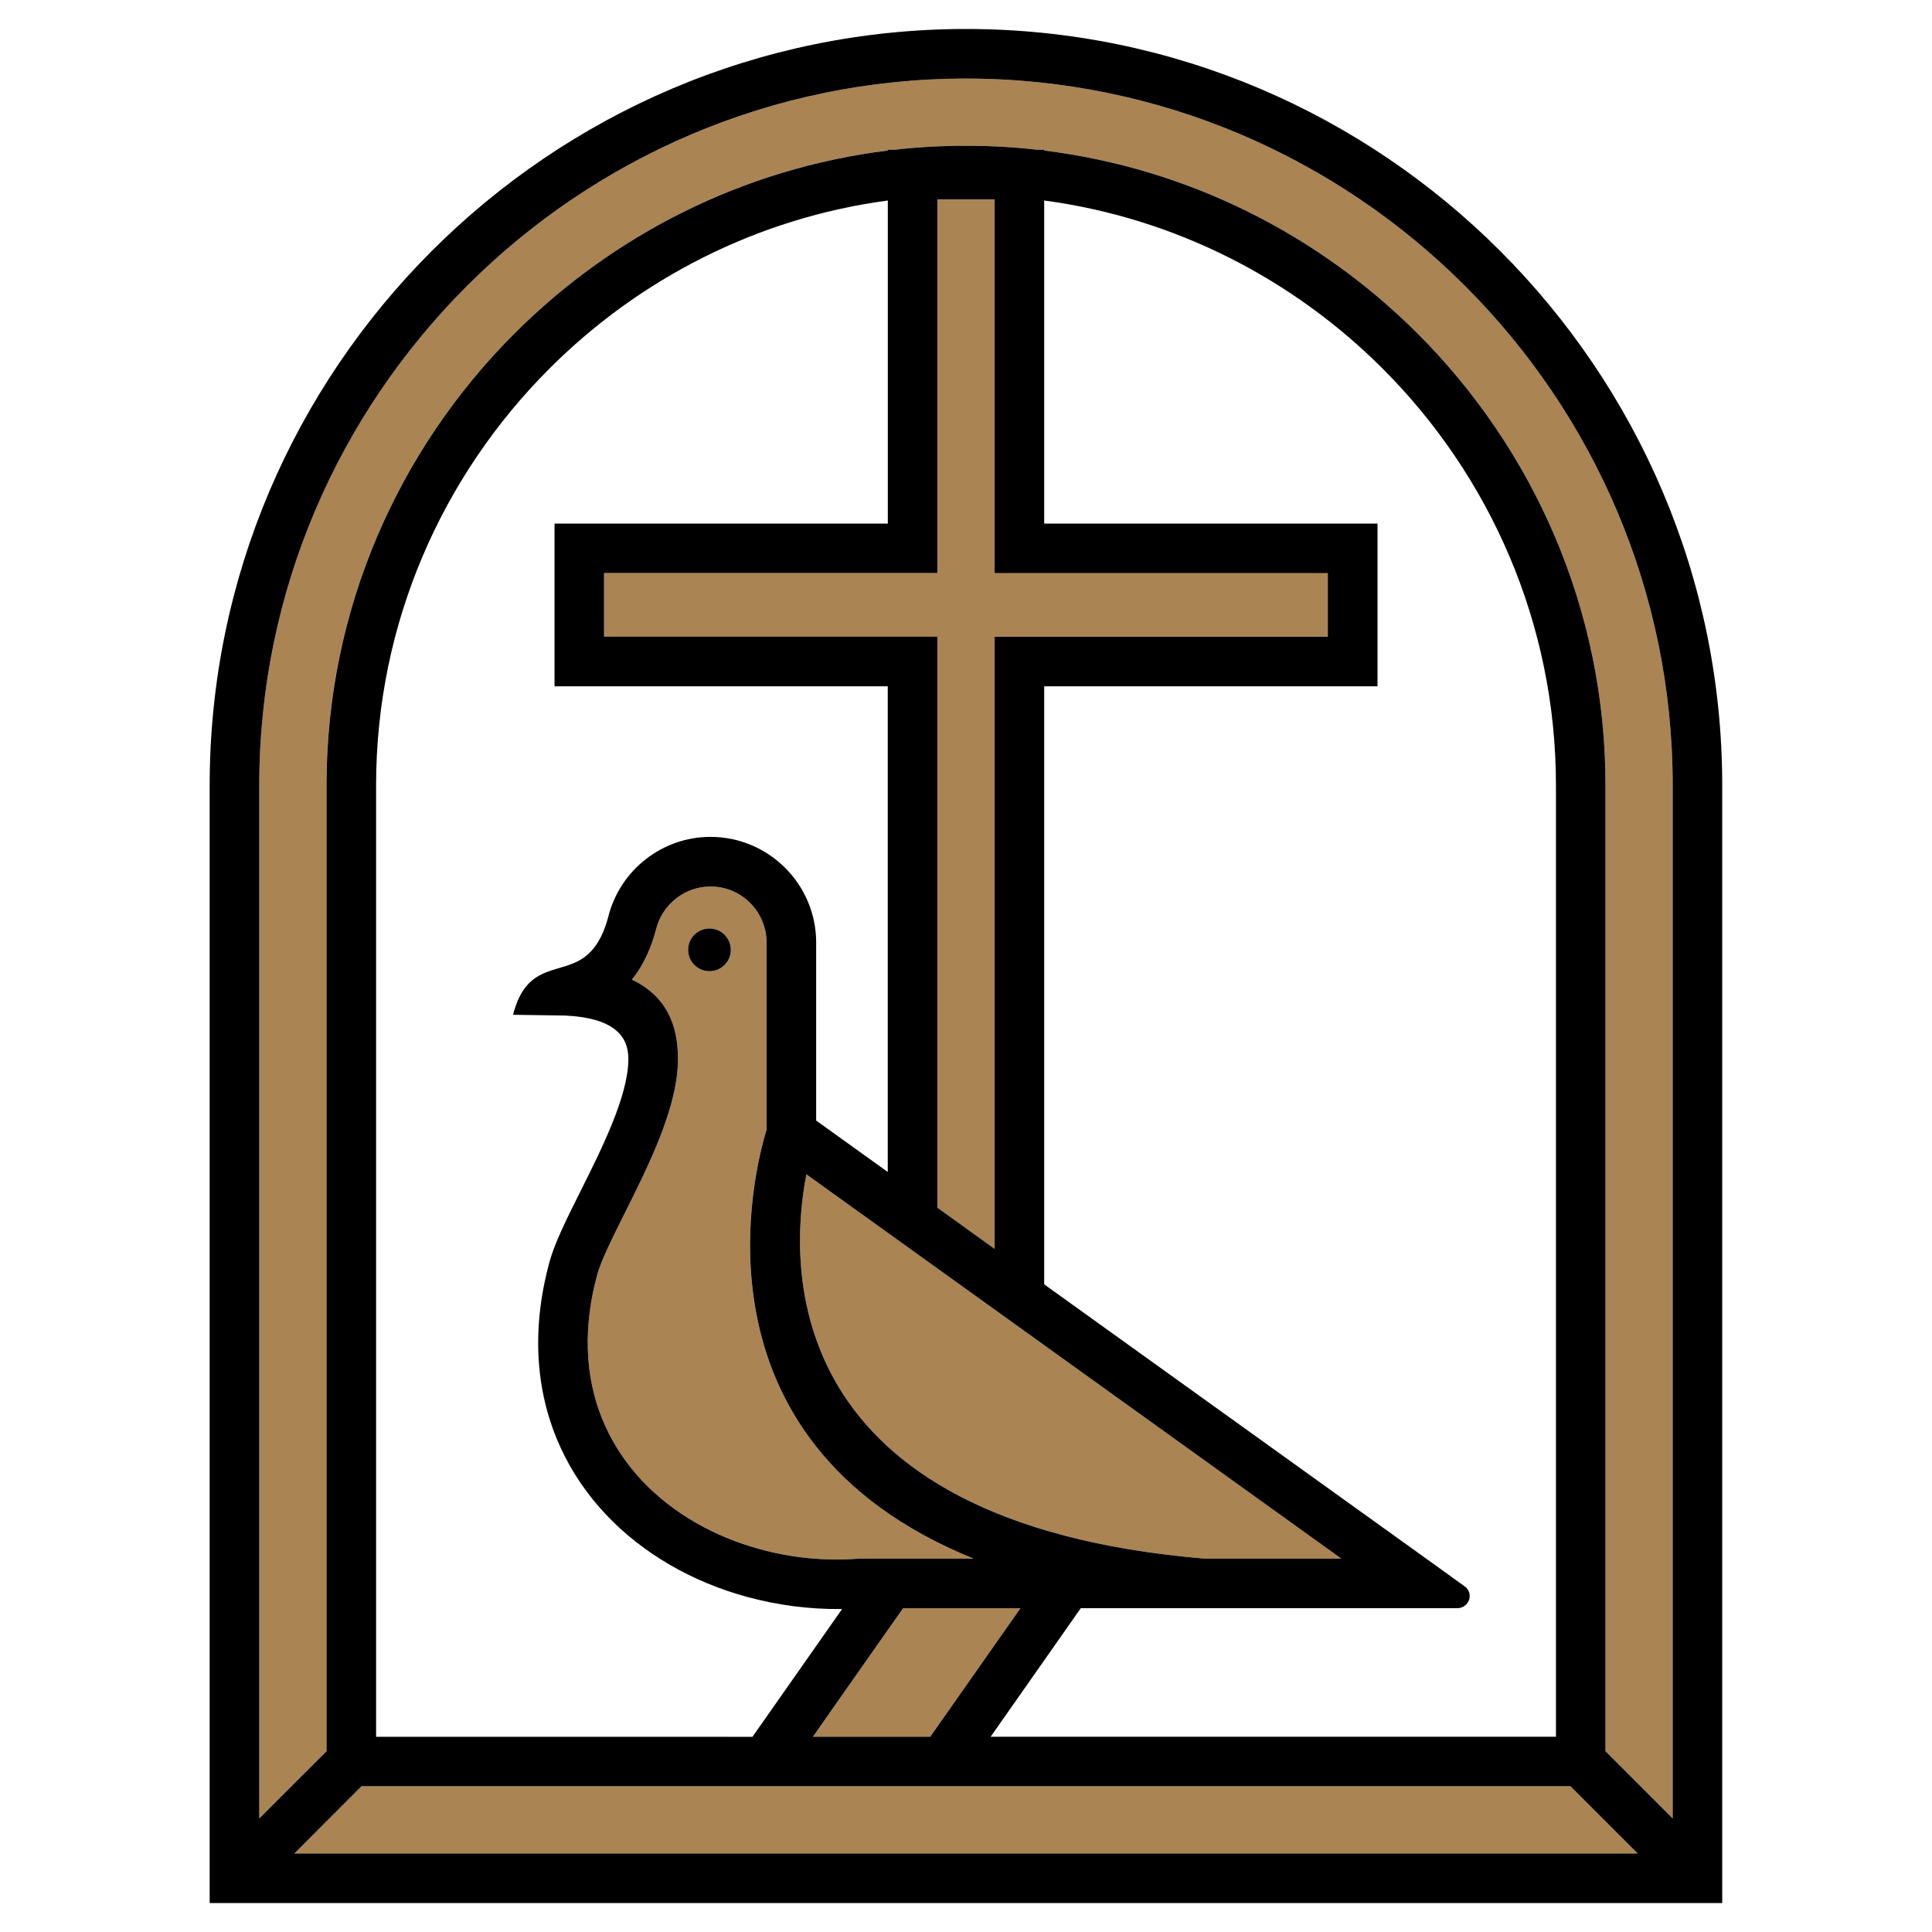
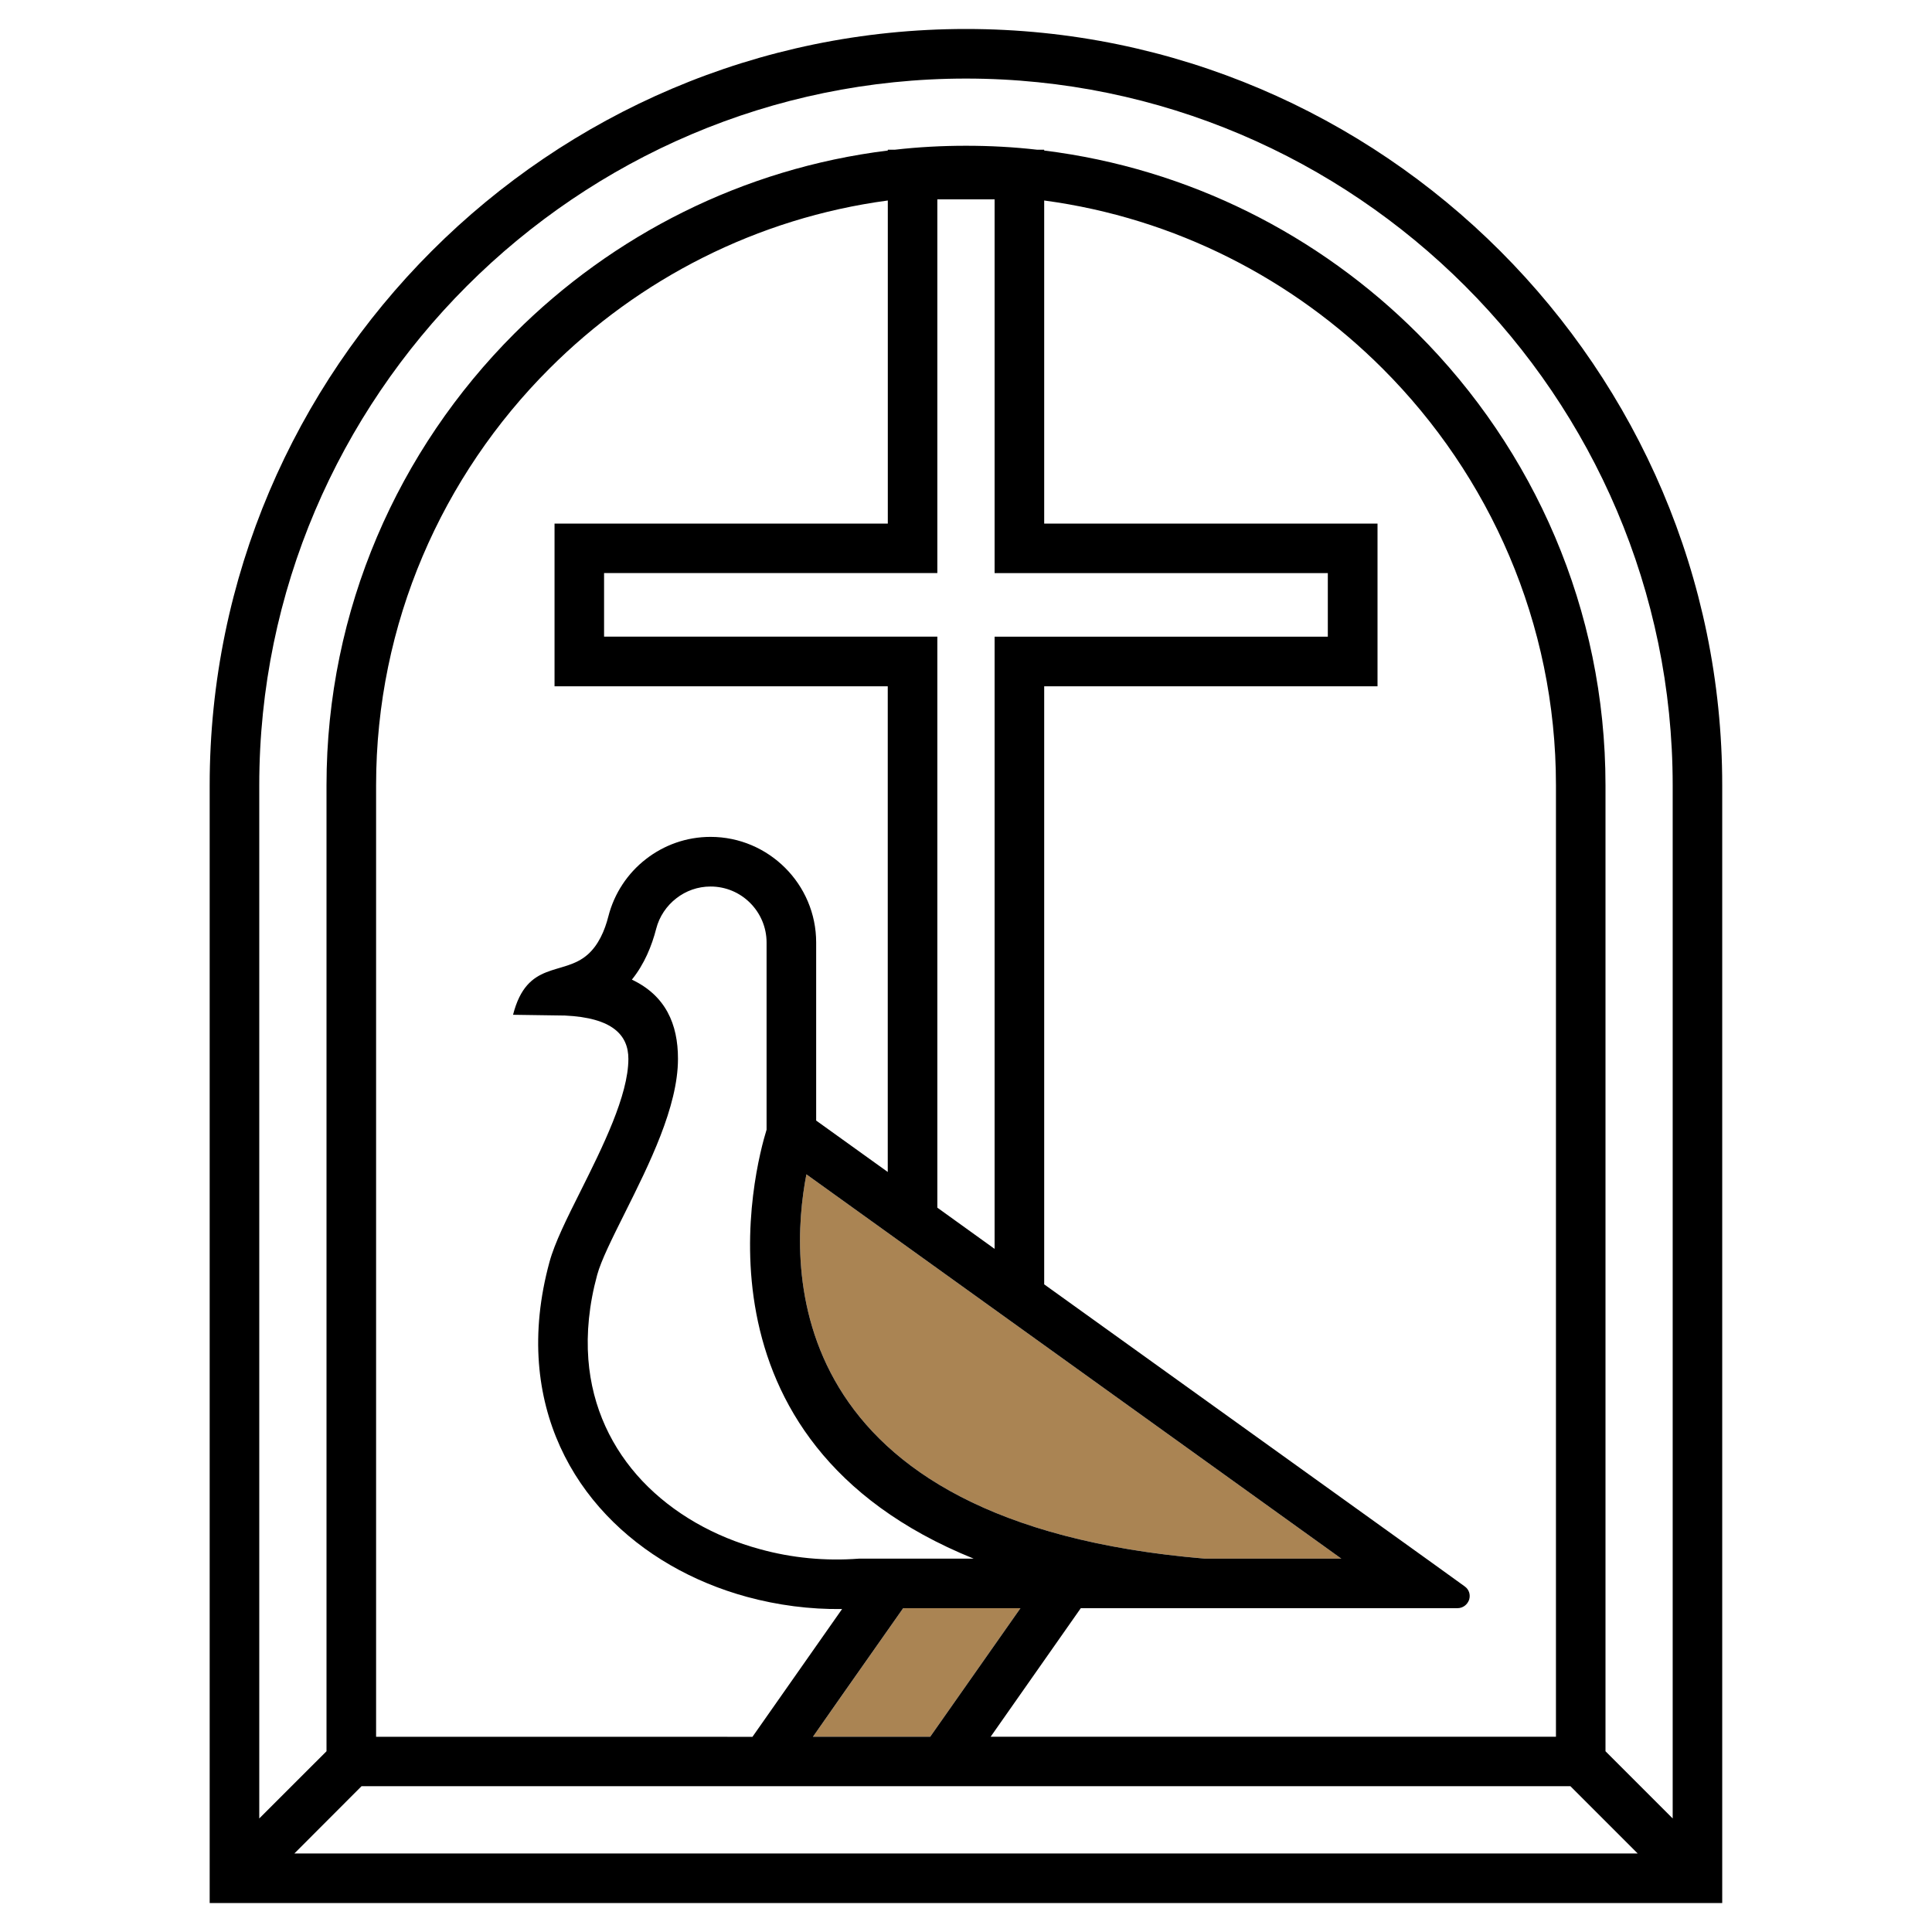
<svg xmlns="http://www.w3.org/2000/svg" version="1.1" id="Calque_1" x="0px" y="0px" width="36px" height="36px" viewBox="0 0 36 36" enable-background="new 0 0 36 36" xml:space="preserve">
  <g>
    <path fill="#AA8453" d="M22.451,29.043h2.543l-9.968-7.161C14.693,23.605,14.509,28.378,22.451,29.043z" />
-     <path fill="#AA8453" d="M11.128,23.754c-0.153,0.561-0.202,1.089-0.165,1.576c0.069,0.901,0.443,1.669,1.006,2.266   c0.574,0.606,1.346,1.042,2.194,1.271c0.588,0.163,1.215,0.224,1.843,0.176h0.034h2.103c-5.442-2.201-4.072-7.309-3.859-7.993   v-3.489c0-0.286-0.117-0.548-0.307-0.737c-0.19-0.189-0.45-0.305-0.737-0.305c-0.239,0-0.46,0.081-0.637,0.219   c-0.183,0.141-0.317,0.341-0.375,0.565c-0.083,0.324-0.223,0.665-0.454,0.951c0.627,0.297,0.859,0.828,0.859,1.476   c0,0.893-0.539,1.969-0.992,2.876C11.41,23.071,11.202,23.486,11.128,23.754z M13.22,17.301c0.22,0,0.398,0.178,0.398,0.397   c0,0.221-0.178,0.399-0.398,0.399c-0.219,0-0.398-0.179-0.398-0.399C12.822,17.479,13.001,17.301,13.22,17.301z" />
    <polygon fill="#AA8453" points="17.333,32.362 19.015,29.966 16.829,29.966 15.702,31.572 15.148,32.362  " />
-     <polygon fill="#AA8453" points="6.737,33.283 5.485,34.537 30.516,34.537 29.262,33.283  " />
-     <path fill="#AA8453" d="M17.466,3.714v6.965h-6.21v1.185c2.07,0,4.139,0,6.21,0v10.64l1.067,0.768V11.863h6.209v-1.185h-6.209   V3.714H17.466z" />
-     <path fill="#AA8453" d="M18,1.464c-3.623,0-6.915,1.48-9.302,3.866c-2.386,2.387-3.868,5.679-3.868,9.301v19.253l1.253-1.252   V14.631c0-3.277,1.341-6.256,3.5-8.415c1.834-1.835,4.261-3.078,6.959-3.411V2.79h0.129C17.108,2.74,17.551,2.716,18,2.716   s0.892,0.024,1.327,0.074h0.13v0.015c2.697,0.334,5.123,1.576,6.959,3.411c2.16,2.159,3.5,5.138,3.5,8.415v18.001l1.252,1.252   V14.631c0-3.622-1.48-6.914-3.867-9.301C24.916,2.944,21.621,1.464,18,1.464z" />
    <path d="M18,0.54c-3.878,0-7.401,1.583-9.955,4.137c-2.554,2.554-4.138,6.076-4.138,9.954V35.46h28.184V14.631   c0-3.878-1.584-7.4-4.137-9.954C25.4,2.123,21.879,0.54,18,0.54z M5.485,34.537l1.252-1.254h22.525l1.254,1.254H5.485z    M24.742,10.679v1.185h-6.209v11.407l-1.067-0.768v-10.64c-2.071,0-4.14,0-6.21,0v-1.185h6.21V3.714h1.067v6.965H24.742z    M11.774,18.254c0.231-0.286,0.371-0.627,0.454-0.951c0.058-0.225,0.193-0.425,0.375-0.565c0.177-0.138,0.398-0.219,0.637-0.219   c0.287,0,0.547,0.115,0.737,0.305c0.189,0.189,0.307,0.451,0.307,0.737v3.489c-0.212,0.685-1.583,5.792,3.859,7.993h-2.103h-0.034   c-0.628,0.048-1.255-0.013-1.843-0.176c-0.849-0.229-1.62-0.665-2.194-1.271c-0.563-0.597-0.937-1.364-1.006-2.266   c-0.037-0.487,0.012-1.016,0.165-1.576c0.073-0.268,0.281-0.683,0.513-1.148c0.453-0.907,0.992-1.983,0.992-2.876   C12.634,19.082,12.402,18.551,11.774,18.254z M15.026,21.882l9.968,7.161h-2.543C14.509,28.378,14.693,23.605,15.026,21.882z    M16.829,29.966h2.186l-1.682,2.396h-2.185l0.553-0.79L16.829,29.966z M20.139,29.966h6.289h0.73c0.1,0,0.184-0.064,0.217-0.157   c0.029-0.095-0.002-0.193-0.084-0.25l-0.596-0.43l-7.238-5.197V12.788c2.07,0,4.141,0,6.211,0V9.756c-2.07,0-4.141,0-6.211,0v-6.02   c2.443,0.327,4.639,1.465,6.307,3.133c1.992,1.992,3.229,4.74,3.229,7.762v17.731H18.459L20.139,29.966z M16.542,9.756h-6.209   v3.032h6.209v9.05l-1.334-0.958v-3.319c0-0.541-0.221-1.034-0.578-1.39s-0.848-0.577-1.39-0.577c-0.452,0-0.87,0.154-1.204,0.414   c-0.339,0.262-0.59,0.637-0.7,1.067c-0.067,0.265-0.185,0.537-0.388,0.714c-0.459,0.403-1.127,0.097-1.388,1.12   c0.067,0,0.904,0.012,0.966,0.014c0.888,0.041,1.183,0.365,1.183,0.807c0,0.681-0.484,1.65-0.891,2.465   c-0.255,0.508-0.482,0.963-0.579,1.32c-0.183,0.671-0.241,1.3-0.197,1.884c0.086,1.127,0.552,2.086,1.255,2.828   c0.692,0.731,1.613,1.254,2.624,1.529c0.571,0.155,1.17,0.234,1.77,0.226l-1.67,2.381H7.008V14.631c0-3.021,1.236-5.77,3.229-7.762   c1.667-1.668,3.863-2.806,6.306-3.133V9.756z M31.168,33.884l-1.252-1.252V14.631c0-3.277-1.34-6.256-3.5-8.415   c-1.836-1.835-4.262-3.077-6.959-3.411V2.79h-0.13C18.892,2.74,18.449,2.716,18,2.716S17.108,2.74,16.672,2.79h-0.129v0.015   c-2.698,0.333-5.125,1.576-6.959,3.411c-2.159,2.159-3.5,5.138-3.5,8.415v18.001l-1.253,1.252V14.631   c0-3.622,1.482-6.914,3.868-9.301C11.085,2.944,14.377,1.464,18,1.464c3.621,0,6.916,1.48,9.301,3.866   c2.387,2.387,3.867,5.679,3.867,9.301V33.884z" />
-     <circle cx="13.22" cy="17.699" r="0.398" />
  </g>
</svg>